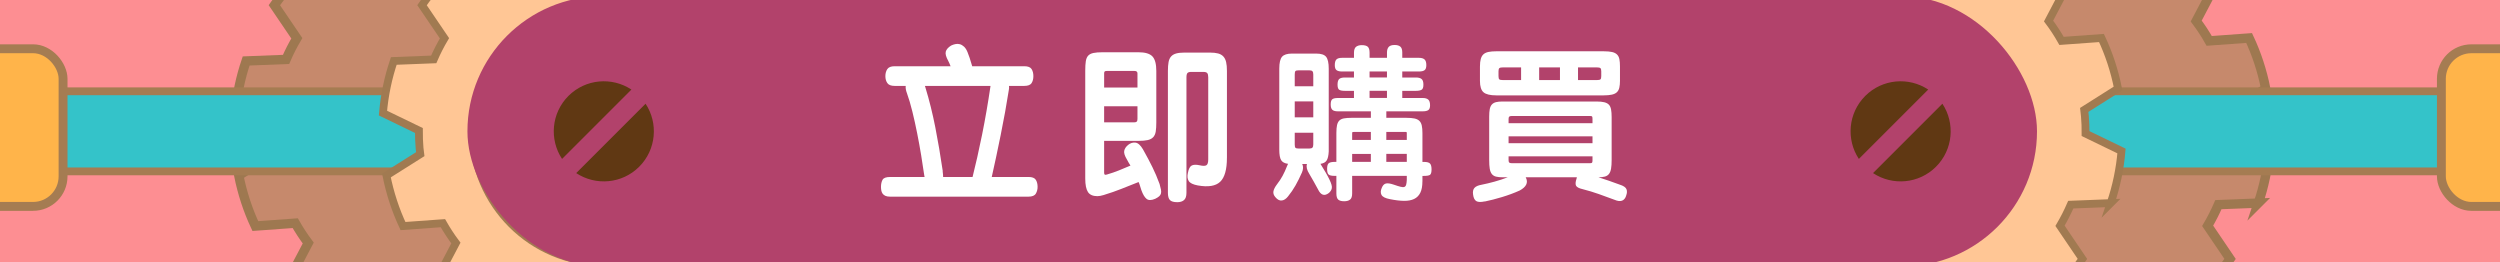
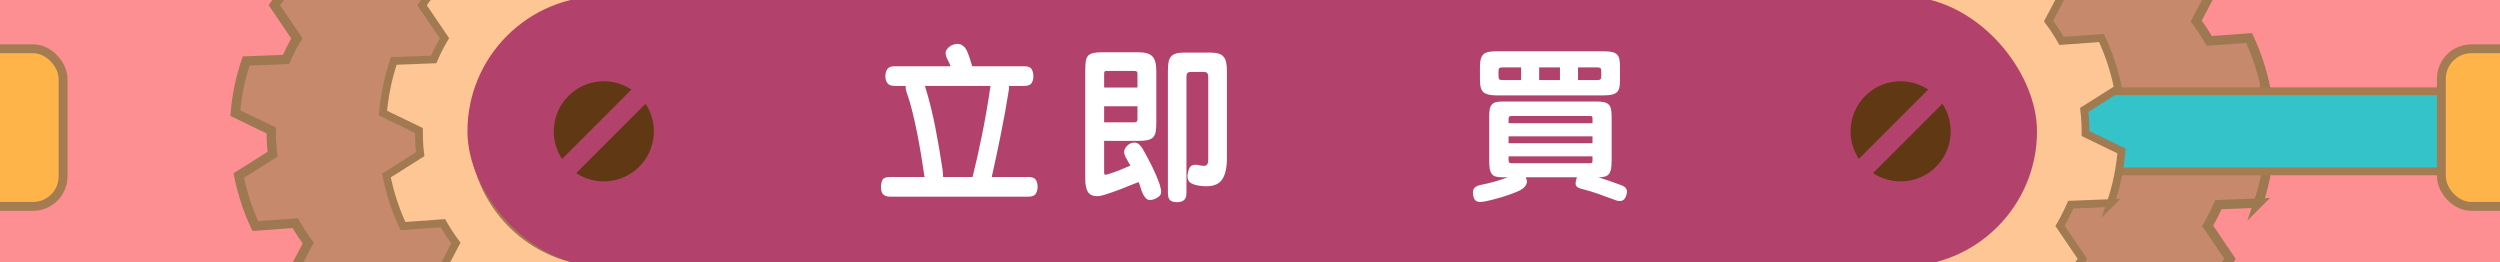
<svg xmlns="http://www.w3.org/2000/svg" id="_圖層_3" viewBox="0 0 1600 168">
  <defs>
    <style>.cls-1{fill:#fff;}.cls-2{fill:#ffb44a;stroke-width:5.69px;}.cls-2,.cls-3,.cls-4,.cls-5{stroke-miterlimit:10;}.cls-2,.cls-4{stroke:#a57c52;}.cls-6{fill:#603813;}.cls-7{fill:#fd8e92;}.cls-3{fill:#ffc695;stroke:#a17a51;}.cls-3,.cls-4{stroke-width:5px;}.cls-8{clip-path:url(#clippath);}.cls-9{fill:none;}.cls-4{fill:#34c3c9;}.cls-10{fill:#b2426b;}.cls-5{fill:#c6896c;stroke:#9e7850;stroke-width:6px;}</style>
    <clipPath id="clippath">
      <rect class="cls-9" width="1600" height="168" />
    </clipPath>
  </defs>
  <g class="cls-8">
    <rect class="cls-7" x="-113" y="-47.39" width="1732.41" height="249.34" />
    <path class="cls-3" d="m1223.7,167.93c-46.01,0-83.43-37.42-83.43-83.42S1177.69,1.08,1223.7,1.08s83.42,37.43,83.42,83.42-37.42,83.42-83.42,83.42Z" />
    <path class="cls-5" d="m1445.31,129.99c3.62-10.65,5.98-21.83,6.94-33.36l-23-11.14c.03-3.73-.11-7.48-.44-11.26-.09-1.3-.27-2.58-.42-3.88l21.64-13.68c-2.25-11.36-5.83-22.21-10.59-32.35l-25.56,1.85c-2.49-4.43-5.28-8.68-8.31-12.71l11.9-22.63c-7.51-8.55-16.05-16.17-25.38-22.71l-21.19,14.37c-4.34-2.56-8.85-4.86-13.53-6.87l-1-25.54c-10.65-3.62-21.84-5.98-33.35-6.97l-11.15,23.02c-3.72-.03-7.46.11-11.25.44-1.31.11-2.6.28-3.89.43l-13.65-21.66c-11.37,2.27-22.23,5.85-32.38,10.6l1.86,25.56c-4.42,2.5-8.68,5.28-12.7,8.32l-22.64-11.9c-8.56,7.53-16.19,16.06-22.7,25.4l14.38,21.18c-2.57,4.35-4.89,8.86-6.89,13.52l-25.55,1c-3.62,10.65-5.96,21.82-6.94,33.36l23.01,11.14c-.02,3.73.1,7.48.42,11.26.12,1.3.28,2.58.45,3.88l-21.66,13.66c2.28,11.36,5.84,22.21,10.6,32.36l25.55-1.85c2.51,4.42,5.28,8.66,8.31,12.7l-11.9,22.62c7.52,8.58,16.07,16.2,25.39,22.72l21.18-14.37c4.35,2.58,8.87,4.89,13.53,6.88l1.01,25.54c10.65,3.61,21.81,5.97,33.33,6.95l11.17-23.01c3.71.02,7.48-.1,11.26-.43,1.3-.1,2.58-.28,3.86-.45l13.66,21.68c11.39-2.28,22.23-5.84,32.38-10.59l-1.85-25.57c4.4-2.52,8.65-5.28,12.7-8.31l22.63,11.9c8.55-7.53,16.17-16.05,22.7-25.39l-14.35-21.18c2.55-4.35,4.85-8.87,6.88-13.54l25.54-1Z" />
    <path class="cls-5" d="m426.38,129.99c3.62-10.65,5.98-21.83,6.94-33.36l-23-11.14c.03-3.73-.11-7.48-.44-11.26-.09-1.3-.27-2.58-.42-3.88l21.64-13.68c-2.25-11.36-5.83-22.21-10.59-32.35l-25.56,1.85c-2.49-4.43-5.28-8.68-8.31-12.71l11.9-22.63c-7.51-8.55-16.05-16.17-25.38-22.71l-21.19,14.37c-4.34-2.56-8.85-4.86-13.53-6.87l-1-25.54c-10.65-3.62-21.84-5.98-33.35-6.97l-11.15,23.02c-3.72-.03-7.46.11-11.25.44-1.31.11-2.6.28-3.89.43l-13.65-21.66c-11.37,2.27-22.23,5.85-32.38,10.6l1.86,25.56c-4.42,2.5-8.68,5.28-12.7,8.32l-22.64-11.9c-8.56,7.53-16.19,16.06-22.7,25.4l14.38,21.18c-2.57,4.35-4.89,8.86-6.89,13.52l-25.55,1c-3.62,10.65-5.96,21.82-6.94,33.36l23.01,11.14c-.02,3.73.1,7.48.42,11.26.12,1.3.28,2.58.45,3.88l-21.66,13.66c2.28,11.36,5.84,22.21,10.6,32.36l25.55-1.85c2.51,4.42,5.28,8.66,8.31,12.7l-11.9,22.62c7.52,8.58,16.07,16.2,25.39,22.72l21.18-14.37c4.35,2.58,8.87,4.89,13.53,6.88l1.01,25.54c10.65,3.61,21.81,5.97,33.33,6.95l11.17-23.01c3.71.02,7.48-.1,11.26-.43,1.3-.1,2.58-.28,3.86-.45l13.66,21.68c11.39-2.28,22.23-5.84,32.38-10.59l-1.85-25.57c4.4-2.52,8.65-5.28,12.7-8.31l22.63,11.9c8.55-7.53,16.17-16.05,22.7-25.39l-14.35-21.18c2.55-4.35,4.85-8.87,6.88-13.54l25.54-1Z" />
-     <rect class="cls-4" x="16.34" y="58.43" width="316.05" height="51.25" />
    <rect class="cls-2" x="-90.16" y="31.2" width="130.52" height="100.89" rx="19.22" ry="19.22" />
    <rect class="cls-4" x="1270.45" y="58.43" width="316.05" height="51.25" transform="translate(2856.95 168.11) rotate(180)" />
    <rect class="cls-2" x="1562.48" y="31.2" width="130.52" height="100.89" rx="19.22" ry="19.22" transform="translate(3255.48 163.3) rotate(180)" />
    <path class="cls-3" d="m1350.82,129.99c3.62-10.65,5.98-21.83,6.94-33.36l-23-11.14c.03-3.73-.11-7.48-.44-11.26-.09-1.3-.27-2.58-.42-3.88l21.64-13.68c-2.25-11.36-5.83-22.21-10.59-32.35l-25.56,1.85c-2.49-4.43-5.28-8.68-8.31-12.71l11.9-22.63c-7.51-8.55-16.05-16.17-25.38-22.71l-21.19,14.37c-4.34-2.56-8.85-4.86-13.53-6.87l-1-25.54c-10.65-3.62-21.84-5.98-33.35-6.97l-11.15,23.02c-3.72-.03-7.46.11-11.25.44-1.31.11-2.6.28-3.89.43l-13.65-21.66c-11.37,2.27-22.23,5.85-32.38,10.6l1.86,25.56c-4.42,2.5-8.68,5.28-12.7,8.32l-22.64-11.9c-8.56,7.53-16.19,16.06-22.7,25.4l14.38,21.18c-2.57,4.35-4.89,8.86-6.89,13.52l-25.55,1c-3.62,10.65-5.96,21.82-6.94,33.36l23.01,11.14c-.02,3.73.1,7.48.42,11.26.12,1.3.28,2.58.45,3.88l-21.66,13.66c2.28,11.36,5.84,22.21,10.6,32.36l25.55-1.85c2.51,4.42,5.28,8.66,8.31,12.7l-11.9,22.62c7.52,8.58,16.07,16.2,25.39,22.72l21.18-14.37c4.35,2.58,8.87,4.89,13.53,6.88l1.01,25.54c10.65,3.61,21.81,5.97,33.33,6.95l11.17-23.01c3.71.02,7.48-.1,11.26-.43,1.3-.1,2.58-.28,3.86-.45l13.66,21.68c11.39-2.28,22.23-5.84,32.38-10.59l-1.85-25.57c4.4-2.52,8.65-5.28,12.7-8.31l22.63,11.9c8.55-7.53,16.17-16.05,22.7-25.39l-14.35-21.18c2.55-4.35,4.85-8.87,6.88-13.54l25.54-1Z" />
    <path class="cls-3" d="m520.87,129.99c3.62-10.65-27.92-21.83-26.95-33.36l10.89-11.14c.03-3.73-.11-7.48-.44-11.26-.09-1.3-.27-2.58-.42-3.88l-12.25-13.68c-2.25-11.36,28.06-22.21,23.31-32.35l-25.56,1.85c-2.49-4.43-5.28-8.68-8.31-12.71l11.9-22.63c-7.51-8.55-16.05-16.17-25.38-22.71l-21.19,14.37c-4.34-2.56-8.85-4.86-13.53-6.87l-1-25.54c-10.65-3.62-21.84-5.98-33.35-6.97l-11.15,23.02c-3.72-.03-7.46.11-11.25.44-1.31.11-2.6.28-3.89.43l-13.65-21.66c-11.37,2.27-22.23,5.85-32.38,10.6l1.86,25.56c-4.42,2.5-8.68,5.28-12.7,8.32l-22.64-11.9c-8.56,7.53-16.19,16.06-22.7,25.4l14.38,21.18c-2.57,4.35-4.89,8.86-6.89,13.52l-25.55,1c-3.62,10.65-5.96,21.82-6.94,33.36l23.01,11.14c-.02,3.73.1,7.48.42,11.26.12,1.3.28,2.58.45,3.88l-21.66,13.66c2.28,11.36,5.84,22.21,10.6,32.36l25.55-1.85c2.51,4.42,5.28,8.66,8.31,12.7l-11.9,22.62c7.52,8.58,16.07,16.2,25.39,22.72l21.18-14.37c4.35,2.58,8.87,4.89,13.53,6.88l1.01,25.54c10.65,3.61,21.81,5.97,33.33,6.95l11.17-23.01c3.71.02,7.48-.1,11.26-.43,1.3-.1,2.58-.28,3.86-.45l13.66,21.68c11.39-2.28,22.23-5.84,32.38-10.59l-1.85-25.57c4.4-2.52,8.65-5.28,12.7-8.31l22.63,11.9c8.55-7.53,16.17-16.05,22.7-25.39l-14.35-21.18c2.55-4.35,4.85-8.87,6.88-13.54l25.54-1Z" />
    <path class="cls-3" d="m386.45,167.93c-46.01,0-83.43-37.42-83.43-83.42S340.44,1.08,386.45,1.08s83.42,37.43,83.42,83.42-37.42,83.42-83.42,83.42Z" />
    <rect class="cls-10" x="299.16" y="-2.43" width="1004.52" height="172.96" rx="86.48" ry="86.48" />
    <rect class="cls-9" x="-33.71" y="-1.23" width="1670.26" height="170.56" />
    <path class="cls-1" d="m655.54,42.39c2.36,0,3.92.61,4.68,1.82.76,1.22,1.14,2.72,1.14,4.53s-.38,3.21-1.14,4.42c-.76,1.22-2.33,1.82-4.68,1.82h-9.78c.07.42.09.85.05,1.3-.04.45-.09.89-.16,1.3-.69,4.44-1.49,9.16-2.39,14.16-.9,5-1.86,9.96-2.86,14.88-1.01,4.93-2,9.7-2.97,14.31-.97,4.62-1.87,8.73-2.71,12.33h23.52c2.36,0,3.92.61,4.68,1.82.76,1.21,1.14,2.72,1.14,4.53,0,1.6-.38,3.04-1.14,4.32-.76,1.28-2.33,1.93-4.68,1.93h-88.58c-1.25,0-2.26-.17-3.02-.52-.76-.35-1.35-.82-1.77-1.4-.42-.59-.69-1.27-.83-2.03-.14-.76-.21-1.53-.21-2.29,0-1.8.33-3.31.99-4.53.66-1.22,2.27-1.82,4.84-1.82h22.07c-.07-.28-.12-.56-.16-.83-.04-.28-.09-.59-.16-.94-.48-3.54-1.11-7.6-1.87-12.18-.76-4.58-1.61-9.25-2.55-14-.94-4.75-1.96-9.38-3.07-13.89-1.11-4.51-2.29-8.5-3.54-11.97-.62-1.6-.87-3.09-.73-4.48h-7.08c-2.29,0-3.85-.61-4.68-1.82-.83-1.21-1.25-2.69-1.25-4.42s.42-3.31,1.25-4.53c.83-1.21,2.39-1.82,4.68-1.82h35.8c-.28-.69-.54-1.34-.78-1.93-.24-.59-.47-1.06-.68-1.4-1.46-2.64-2-4.65-1.61-6.04.38-1.39,1.51-2.67,3.38-3.85.83-.42,1.73-.73,2.71-.94.97-.21,1.93-.19,2.86.05.94.24,1.84.76,2.71,1.56.87.8,1.61,1.96,2.24,3.49.42.97.88,2.24,1.4,3.8.52,1.56,1.06,3.31,1.61,5.26h33.31Zm-52.25,67.14c.21,1.46.31,2.71.31,3.75h18.84c.97-3.88,1.98-8.12,3.02-12.7,1.04-4.58,2.06-9.37,3.07-14.36,1.01-5,1.96-10.1,2.86-15.3.9-5.2,1.73-10.41,2.5-15.61v-.31h-41.95l.31.94c2.5,8.19,4.61,16.71,6.35,25.55,1.73,8.85,3.33,18.23,4.79,28.15l-.1-.1Z" />
    <path class="cls-1" d="m721.21,102.04c-1.39-2.29-1.96-4.11-1.72-5.46.24-1.35,1.06-2.62,2.45-3.8,1.46-1.18,3.02-1.68,4.68-1.51,1.67.17,3.3,1.61,4.89,4.32,1.25,2.22,2.36,4.25,3.33,6.09.97,1.84,1.87,3.61,2.71,5.31.83,1.7,1.61,3.4,2.34,5.1.73,1.7,1.47,3.59,2.24,5.67.42,1.46.71,2.65.89,3.59.17.94.17,1.75,0,2.45-.17.69-.56,1.3-1.14,1.82-.59.52-1.44,1.06-2.55,1.61-2.43,1.04-4.27,1.06-5.52.05-1.25-1.01-2.36-2.86-3.33-5.57-.35-.97-.64-1.89-.88-2.76-.24-.87-.54-1.68-.89-2.45-4.03,1.6-7.74,3.07-11.14,4.42-3.4,1.35-7.04,2.62-10.93,3.8h.1c-1.87.56-3.33.83-4.37.83-2.91,0-4.94-.89-6.09-2.66-1.14-1.77-1.72-4.63-1.72-8.59V45.1c0-2.43.12-4.41.36-5.93.24-1.53.74-2.71,1.51-3.54.76-.83,1.87-1.41,3.33-1.72,1.46-.31,3.43-.47,5.93-.47h22.9c4.3,0,7.28.89,8.95,2.65,1.67,1.77,2.5,4.88,2.5,9.32v32.89c0,2.36-.12,4.3-.36,5.83-.24,1.53-.78,2.74-1.61,3.64-.83.9-2,1.53-3.49,1.87-1.49.35-3.49.52-5.98.52h-21.96v20.19c0,.76.12,1.23.36,1.4.24.17.71.16,1.4-.05,2.84-.83,5.38-1.7,7.6-2.6,2.22-.9,4.72-1.94,7.49-3.12-.76-1.18-1.53-2.5-2.29-3.96Zm-14.57-46.01h21.34v-9.06c0-1.04-.62-1.56-1.87-1.56h-17.8c-.69,0-1.14.12-1.35.36-.21.24-.31.64-.31,1.2v9.06Zm19.26,22.27c.76,0,1.3-.16,1.61-.47.31-.31.47-.89.47-1.72v-8.12h-21.34v10.31h19.26Zm59.33,22.69c0,7.49-1.44,12.61-4.32,15.35-2.88,2.74-7.65,3.52-14.31,2.34-3.05-.56-5-1.51-5.83-2.86-.83-1.35-1.01-3.07-.52-5.15.48-2.57,1.3-4.15,2.45-4.74,1.14-.59,2.83-.64,5.05-.16,2.08.49,3.52.49,4.32,0,.8-.48,1.2-1.73,1.2-3.75v-52.56c0-1.25-.21-2.13-.62-2.65-.42-.52-1.22-.78-2.39-.78h-8.01c-1.04,0-1.79.23-2.24.68-.45.45-.68,1.37-.68,2.76v73.9c0,2.22-.52,3.78-1.56,4.68-1.04.9-2.46,1.35-4.27,1.35-2.29,0-3.87-.45-4.74-1.35-.87-.9-1.3-2.46-1.3-4.68V45.41c0-2.29.14-4.18.42-5.67.28-1.49.81-2.69,1.61-3.59.8-.9,1.89-1.54,3.28-1.93,1.39-.38,3.19-.57,5.41-.57h16.13c2.15,0,3.92.19,5.31.57,1.39.38,2.5,1.03,3.33,1.93.83.9,1.42,2.1,1.77,3.59.35,1.49.52,3.38.52,5.67v55.58Z" />
-     <path class="cls-1" d="m833.21,110.47c-1.32,2.98-2.67,5.71-4.06,8.17-1.39,2.46-2.99,4.8-4.79,7.03-1.25,1.6-2.59,2.48-4.01,2.65-1.42.17-2.79-.54-4.11-2.13-1.04-1.18-1.46-2.41-1.25-3.7.21-1.28.97-2.79,2.29-4.53,1.39-1.8,2.57-3.59,3.54-5.36.97-1.77,1.98-3.97,3.02-6.61.14-.42.31-.8.52-1.14-2.15-.28-3.63-1.06-4.42-2.34-.8-1.28-1.2-3.52-1.2-6.71v-51.83c0-3.75.59-6.3,1.77-7.65,1.18-1.35,3.3-2.03,6.35-2.03h15.51c3.12,0,5.24.69,6.35,2.08,1.11,1.39,1.67,3.92,1.67,7.6v52.98c-.14,2.71-.59,4.63-1.35,5.78-.76,1.15-2.08,1.86-3.96,2.13,1.25,2.01,2.34,3.82,3.28,5.41.94,1.6,1.79,3.19,2.55,4.79,1.18,2.43,1.67,4.22,1.46,5.36-.21,1.14-.83,2.17-1.87,3.07-2.85,2.22-5.17,1.46-6.97-2.29-.83-1.6-1.74-3.24-2.71-4.94-.97-1.7-1.94-3.38-2.91-5.05-1.53-2.43-2.01-4.51-1.46-6.24h-3.02c.76,1.53.69,3.37-.21,5.52Zm7.29-62.76c0-.97-.17-1.67-.52-2.08-.35-.42-1.01-.62-1.98-.62h-6.87c-1.04,0-1.72.15-2.03.47-.31.31-.47,1.06-.47,2.24v7.49h11.87v-7.49Zm0,17.17h-11.87v10.2h11.87v-10.2Zm0,20.09h-11.87v7.49c0,1.11.16,1.82.47,2.13.31.31.99.47,2.03.47h6.87c.97,0,1.63-.21,1.98-.62.35-.42.52-1.08.52-1.98v-7.49Zm69.84,31.12c0,3.05-.45,5.48-1.35,7.29-.9,1.8-2.22,3.12-3.96,3.96-1.74.83-3.9,1.23-6.51,1.2-2.6-.04-5.6-.4-9-1.09-2.92-.56-4.7-1.46-5.36-2.71-.66-1.25-.61-2.74.16-4.48.62-1.6,1.51-2.53,2.65-2.81,1.14-.28,2.83-.04,5.05.73,1.8.63,3.24,1.08,4.32,1.35,1.07.28,1.89.31,2.45.1.55-.21.94-.68,1.14-1.4.21-.73.35-1.75.42-3.07v-2.6h-34.97v11.24c0,1.94-.45,3.26-1.35,3.96-.9.69-2.15,1.04-3.75,1.04-1.74,0-3-.35-3.8-1.04-.8-.69-1.2-2.01-1.2-3.96v-11.24h-1.04c-1.94,0-3.25-.28-3.9-.83-.66-.56-.99-1.77-.99-3.64s.33-3,.99-3.59c.66-.59,1.96-.89,3.9-.89h1.04v-18.53c0-2.08.14-3.75.42-5,.28-1.25.76-2.22,1.46-2.91.69-.69,1.67-1.16,2.92-1.4,1.25-.24,2.84-.36,4.79-.36h12.49v-4.16h-21.13c-1.67,0-2.85-.33-3.54-.99-.69-.66-1.04-1.78-1.04-3.38,0-1.73.35-2.86,1.04-3.38.69-.52,1.87-.78,3.54-.78h10.31v-4.58h-5.83c-1.67,0-2.86-.22-3.59-.68-.73-.45-1.09-1.54-1.09-3.28s.36-3.02,1.09-3.64c.73-.63,1.93-.94,3.59-.94h5.83v-3.85h-7.7c-1.53,0-2.67-.28-3.43-.83-.76-.56-1.14-1.63-1.14-3.23,0-1.73.35-2.95,1.04-3.64.69-.69,1.87-1.04,3.54-1.04h7.7v-3.23c0-1.87.45-3.16,1.35-3.85.9-.69,2.12-1.04,3.64-1.04,1.8,0,3.09.35,3.85,1.04.76.7,1.14,1.98,1.14,3.85v3.23h11.14v-3.43c0-1.53.36-2.71,1.09-3.54.73-.83,1.99-1.25,3.8-1.25,1.6,0,2.81.35,3.64,1.04.83.69,1.25,1.94,1.25,3.75v3.43h10.72c1.6,0,2.77.35,3.54,1.04.76.69,1.14,1.91,1.14,3.64,0,1.6-.38,2.67-1.14,3.23-.76.56-1.94.83-3.54.83h-10.72v3.85h8.74c1.6,0,2.79.31,3.59.94.8.62,1.2,1.84,1.2,3.64s-.4,2.83-1.2,3.28c-.8.45-2,.68-3.59.68h-8.74v4.58h13.11c1.6,0,2.77.35,3.54,1.04.76.69,1.14,1.91,1.14,3.64,0,1.53-.38,2.55-1.14,3.07-.76.52-1.94.78-3.54.78h-23.31v4.16h12.91c2.08,0,3.78.14,5.1.42,1.32.28,2.36.78,3.12,1.51.76.73,1.28,1.73,1.56,3.02.28,1.28.42,2.9.42,4.84v18.42h.94c1.94,0,3.24.35,3.9,1.04.66.69.99,1.94.99,3.75s-.33,3.03-.99,3.49c-.66.45-1.96.68-3.9.68h-.94v3.54Zm-44.96-26.54h11.97v-5.1h-10.93c-.49,0-.78.05-.89.15-.1.1-.15.4-.15.89v4.06Zm0,14.05h11.97v-5.1h-11.97v5.1Zm11.14-54.02h11.14v-3.85h-11.14v3.85Zm0,13.11h11.14v-4.58h-11.14v4.58Zm10.72,21.75v5.1h13.11v-4.48c0-.42-.21-.62-.62-.62h-12.49Zm0,19.15h13.11v-5.1h-13.11v5.1Z" />
    <path class="cls-1" d="m1040.75,125.25c-1.11,3.4-3.61,4.27-7.49,2.6-3.54-1.32-6.92-2.55-10.15-3.7-3.23-1.14-6.61-2.17-10.15-3.07-2.43-.56-3.87-1.32-4.32-2.29-.45-.97-.33-2.46.36-4.48.07-.14.1-.28.1-.42s.03-.28.1-.42h-32.79c.07.07.1.12.1.15s.03.09.1.16c1.52,3.12.21,5.83-3.96,8.12-3.54,1.6-7.32,3-11.35,4.22-4.03,1.21-7.74,2.17-11.14,2.86l.1-.1c-2.5.56-4.3.5-5.41-.16-1.11-.66-1.81-2.06-2.08-4.21-.28-1.94.03-3.38.94-4.32.9-.94,2.36-1.58,4.37-1.93,2.77-.56,5.6-1.23,8.48-2.03,2.88-.8,5.67-1.72,8.38-2.76h-3.02c-1.8,0-3.28-.14-4.42-.42-1.14-.28-2.05-.83-2.71-1.66-.66-.83-1.11-1.96-1.35-3.38-.24-1.42-.36-3.28-.36-5.57v-27.79c0-1.94.12-3.54.36-4.79.24-1.25.69-2.24,1.35-2.97.66-.73,1.54-1.23,2.65-1.51,1.11-.28,2.5-.42,4.16-.42h60.16c2.01,0,3.66.16,4.95.47,1.28.31,2.27.83,2.97,1.56.69.73,1.16,1.75,1.41,3.07.24,1.32.36,2.95.36,4.89v27.48c0,2.22-.12,4.04-.36,5.46-.24,1.42-.68,2.55-1.3,3.38-.62.83-1.49,1.4-2.6,1.72-1.11.31-2.5.47-4.16.47,2.22.69,4.41,1.42,6.56,2.18,2.15.76,4.47,1.6,6.97,2.5,2.43.76,3.88,1.73,4.37,2.92.48,1.18.42,2.57-.21,4.16Zm-3.96-73.69c0,1.81-.14,3.32-.42,4.53-.28,1.22-.8,2.19-1.56,2.92-.76.73-1.84,1.25-3.23,1.56-1.39.31-3.16.47-5.31.47h-68.59c-3.96,0-6.7-.66-8.22-1.98-1.53-1.32-2.29-3.75-2.29-7.29v-9.16c0-1.94.17-3.56.52-4.84.35-1.28.92-2.29,1.72-3.02.8-.73,1.87-1.23,3.23-1.51,1.35-.28,3.03-.42,5.05-.42h68.59c2.29,0,4.11.16,5.46.47,1.35.31,2.41.85,3.17,1.61.76.76,1.27,1.77,1.51,3.02.24,1.25.36,2.78.36,4.58v9.06Zm-74.84-8.43c-1.18,0-1.96.15-2.34.47-.38.31-.57.99-.57,2.03v3.02c0,1.11.17,1.82.52,2.13s1.14.47,2.39.47h11.55v-8.12h-11.55Zm57.25,32.99c0-.83-.09-1.35-.26-1.56-.17-.21-.54-.31-1.09-.31h-50.48c-.63,0-1.09.12-1.41.36-.31.24-.47.75-.47,1.51v2.71h53.71v-2.71Zm0,11.14h-53.71v4.37h53.71v-4.37Zm0,12.8h-53.71v2.5c0,.76.16,1.27.47,1.51.31.24.78.36,1.41.36h50.48c.56,0,.92-.12,1.09-.36.17-.24.26-.75.26-1.51v-2.5Zm-34.14-48.81h13.32v-8.12h-13.32v8.12Zm24.87-8.12v8.12h11.97c1.25,0,2.05-.16,2.39-.47.35-.31.52-1.02.52-2.13v-3.02c0-1.04-.19-1.72-.57-2.03-.38-.31-1.16-.47-2.34-.47h-11.97Z" />
    <path class="cls-6" d="m363.79,61.4c-10.96,10.96-12.31,27.88-4.08,40.31l44.39-44.39c-12.44-8.24-29.36-6.88-40.31,4.08Z" />
    <path class="cls-6" d="m409.09,106.7c10.96-10.96,12.31-27.88,4.08-40.31l-44.39,44.39c12.44,8.24,29.36,6.88,40.31-4.08Z" />
    <path class="cls-6" d="m1193.75,61.4c-10.96,10.96-12.31,27.88-4.08,40.31l44.39-44.39c-12.44-8.24-29.36-6.88-40.31,4.08Z" />
    <path class="cls-6" d="m1239.05,106.7c10.96-10.96,12.31-27.88,4.08-40.31l-44.39,44.39c12.44,8.24,29.36,6.88,40.31-4.08Z" />
  </g>
</svg>